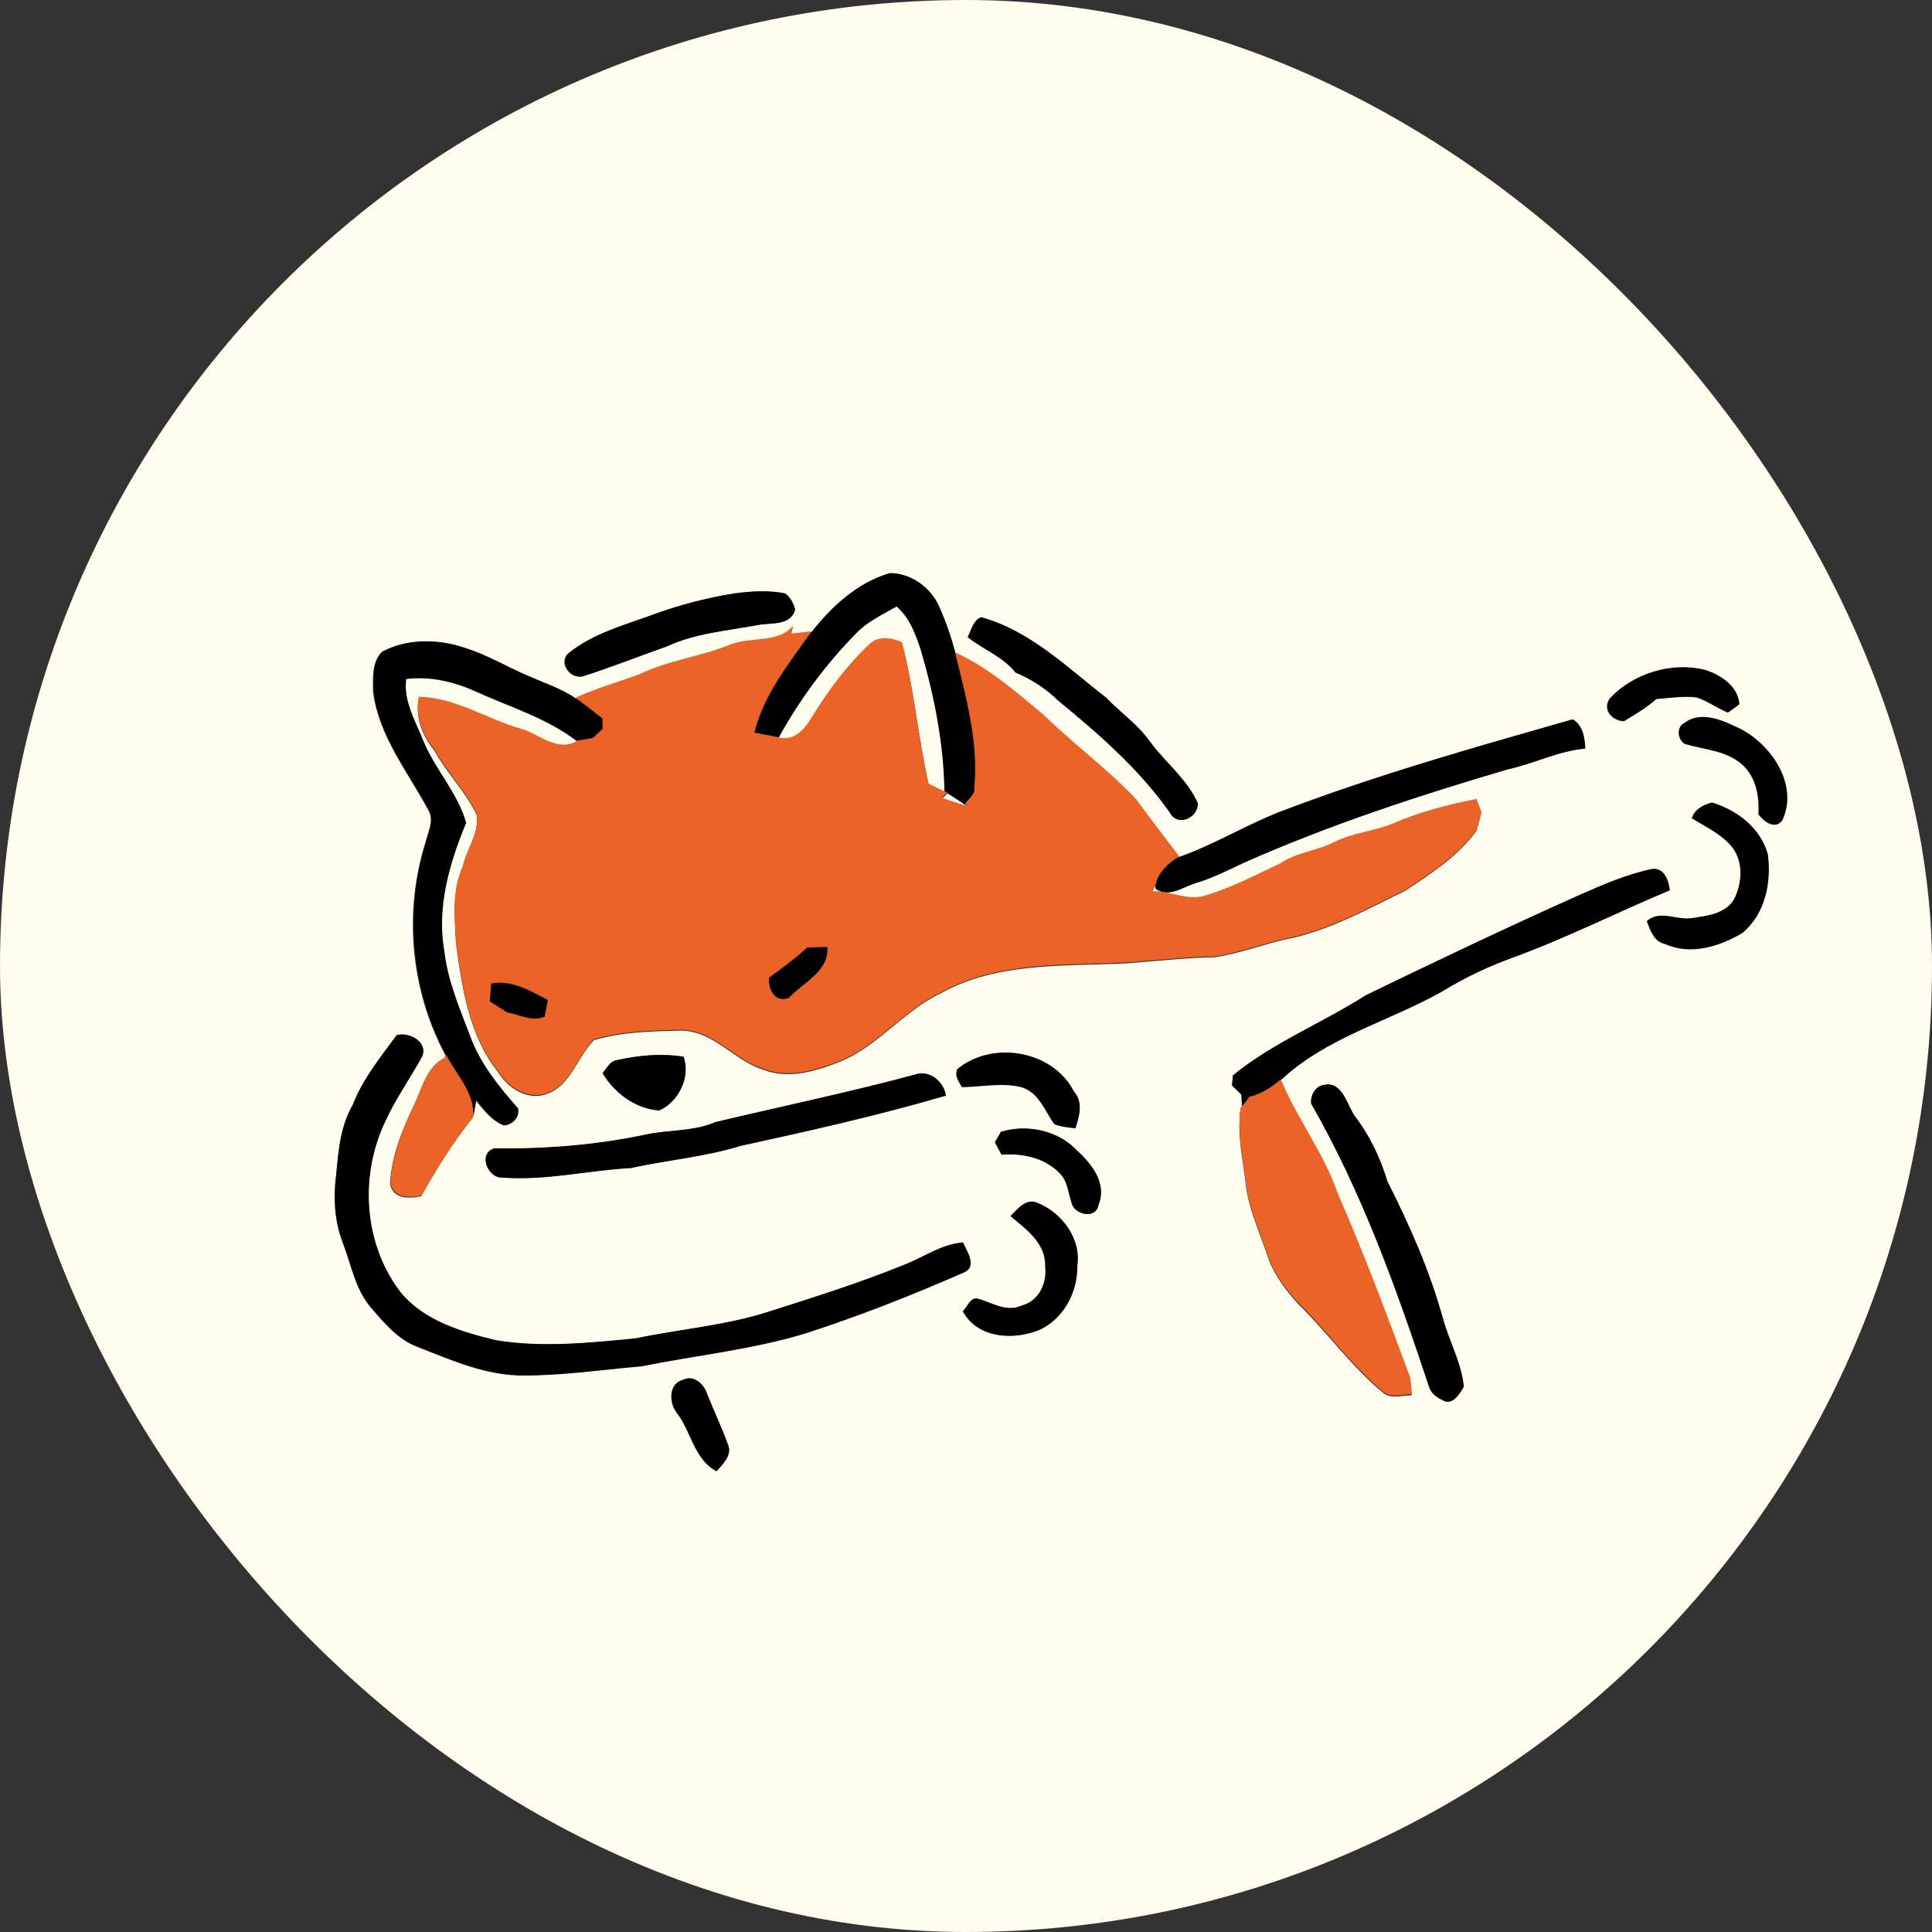
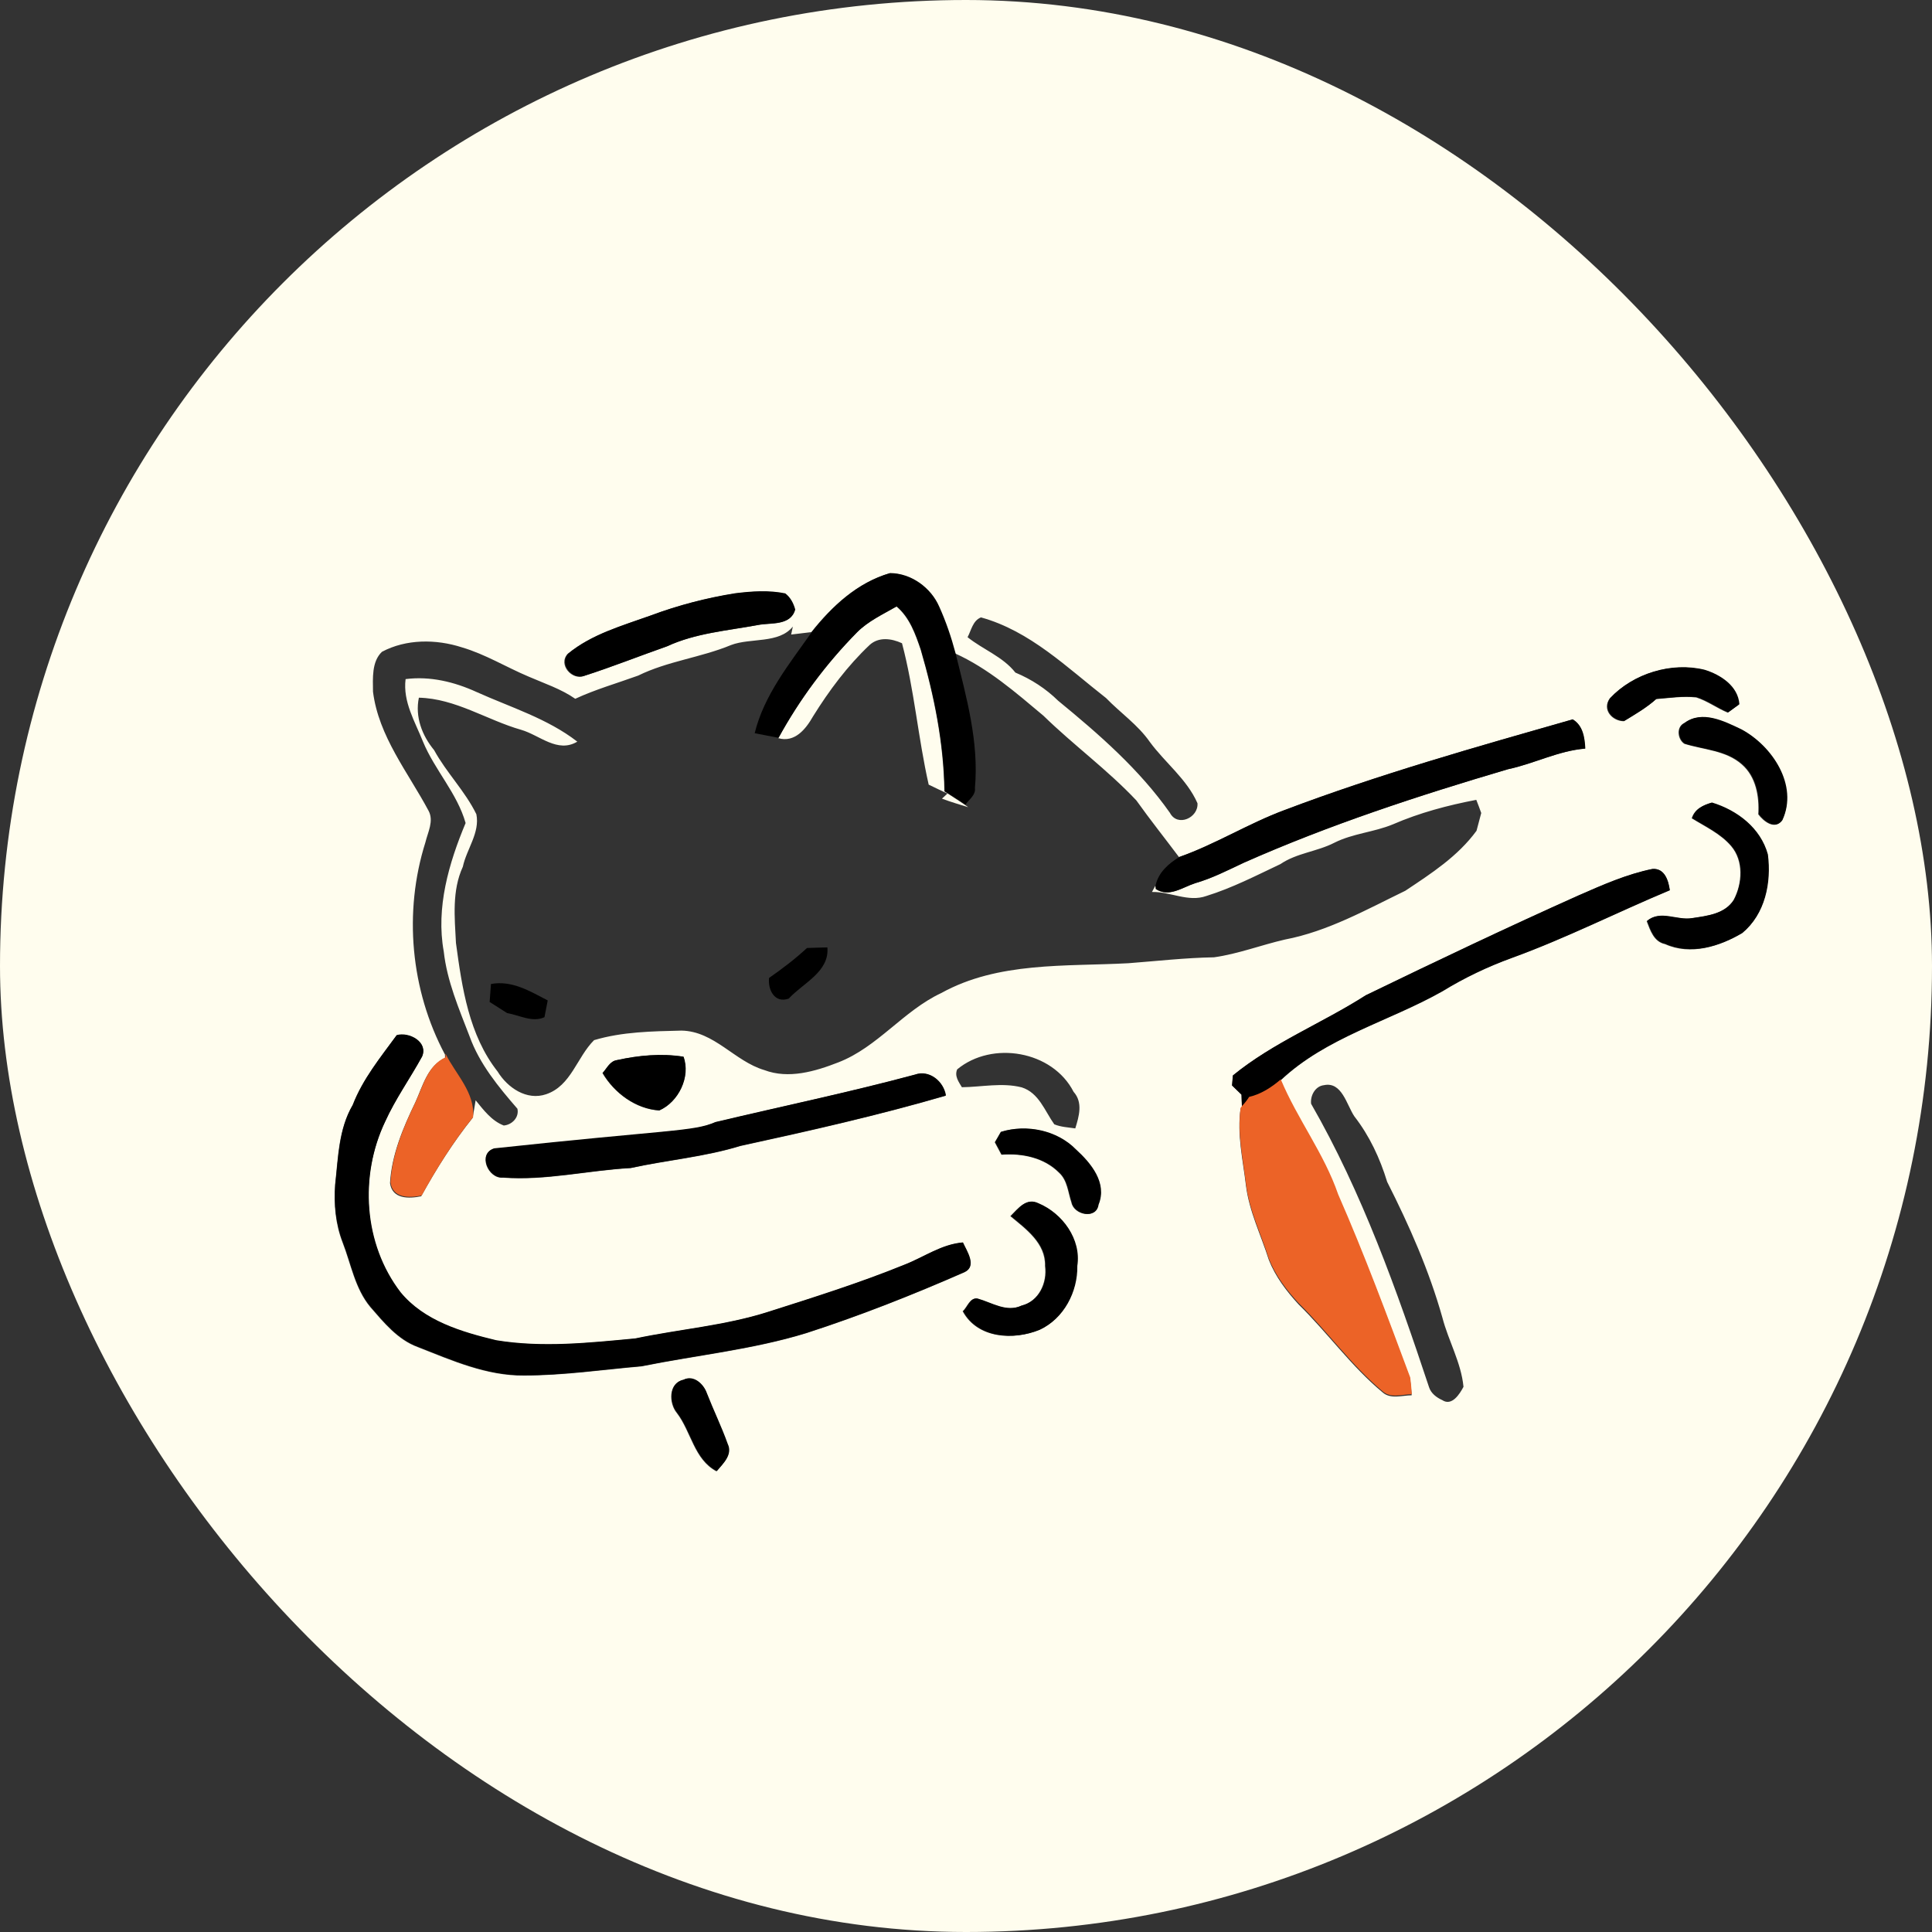
<svg xmlns="http://www.w3.org/2000/svg" width="16" height="16" viewBox="0 0 16 16" fill="none">
  <rect x="0" y="0" width="16" height="16" fill="#333333" stroke="none" />
  <g clip-path="url(#clip0_9884_13282)">
    <path d="M0 0H16V16H0V0ZM6.719 5.235C6.677 5.24 6.594 5.25 6.552 5.255L6.566 5.189C6.45 5.333 6.217 5.28 6.054 5.342C5.803 5.446 5.529 5.475 5.285 5.595C5.111 5.658 4.932 5.709 4.764 5.787C4.646 5.705 4.508 5.66 4.377 5.603C4.192 5.525 4.019 5.418 3.825 5.361C3.611 5.292 3.364 5.291 3.163 5.398C3.077 5.48 3.088 5.619 3.089 5.728C3.135 6.098 3.38 6.397 3.55 6.716C3.594 6.8 3.543 6.892 3.523 6.976C3.341 7.553 3.4 8.199 3.685 8.733L3.686 8.762C3.54 8.828 3.501 8.994 3.44 9.128C3.339 9.337 3.243 9.564 3.23 9.798C3.248 9.931 3.385 9.928 3.488 9.907C3.613 9.681 3.751 9.461 3.914 9.258C3.923 9.21 3.931 9.161 3.939 9.112C4.005 9.193 4.071 9.282 4.172 9.321C4.241 9.315 4.301 9.253 4.285 9.182C4.128 9.001 3.971 8.811 3.889 8.583C3.801 8.354 3.702 8.125 3.675 7.88C3.609 7.517 3.717 7.148 3.856 6.816C3.786 6.569 3.6 6.377 3.503 6.142C3.437 5.976 3.335 5.811 3.359 5.624C3.562 5.598 3.763 5.647 3.947 5.731C4.229 5.858 4.533 5.95 4.781 6.142C4.617 6.24 4.469 6.088 4.316 6.044C4.032 5.963 3.773 5.785 3.469 5.778C3.436 5.936 3.495 6.091 3.595 6.212C3.697 6.399 3.852 6.552 3.945 6.743C3.976 6.896 3.864 7.032 3.833 7.178C3.742 7.376 3.765 7.597 3.776 7.809C3.826 8.179 3.883 8.572 4.121 8.874C4.203 9.008 4.362 9.117 4.523 9.062C4.73 8.992 4.777 8.756 4.92 8.614C5.155 8.544 5.401 8.541 5.644 8.535C5.916 8.54 6.083 8.789 6.33 8.862C6.531 8.938 6.751 8.873 6.943 8.798C7.268 8.672 7.481 8.371 7.795 8.224C8.267 7.963 8.824 8.005 9.345 7.977C9.581 7.959 9.817 7.932 10.054 7.928C10.254 7.9 10.445 7.826 10.641 7.781C10.997 7.713 11.316 7.533 11.638 7.377C11.853 7.234 12.073 7.092 12.228 6.88C12.241 6.831 12.254 6.782 12.267 6.733C12.257 6.705 12.237 6.651 12.226 6.624C11.99 6.669 11.756 6.731 11.535 6.827C11.378 6.892 11.204 6.902 11.051 6.979C10.907 7.053 10.739 7.064 10.604 7.156C10.403 7.251 10.204 7.354 9.991 7.42C9.84 7.474 9.693 7.383 9.54 7.387C9.547 7.374 9.561 7.349 9.568 7.336L9.571 7.363C9.68 7.435 9.792 7.349 9.896 7.315C10.037 7.275 10.167 7.208 10.299 7.146C11.007 6.832 11.744 6.59 12.487 6.371C12.704 6.325 12.904 6.218 13.127 6.2C13.121 6.109 13.108 6.011 13.023 5.959C12.22 6.187 11.415 6.415 10.634 6.711C10.336 6.822 10.064 6.993 9.764 7.098C9.647 6.942 9.525 6.789 9.411 6.629C9.173 6.376 8.89 6.17 8.641 5.927C8.412 5.735 8.182 5.534 7.907 5.41C7.872 5.278 7.828 5.149 7.773 5.025C7.704 4.867 7.54 4.749 7.366 4.748C7.098 4.826 6.889 5.021 6.719 5.235ZM6.083 4.916C5.845 4.954 5.611 5.015 5.386 5.099C5.149 5.184 4.897 5.253 4.7 5.416C4.62 5.505 4.738 5.637 4.837 5.598C5.067 5.524 5.293 5.434 5.521 5.354C5.757 5.244 6.021 5.224 6.274 5.177C6.379 5.156 6.543 5.187 6.58 5.051C6.566 4.999 6.54 4.949 6.497 4.917C6.361 4.889 6.22 4.899 6.083 4.916ZM8.013 5.277C8.142 5.38 8.305 5.438 8.409 5.57C8.541 5.625 8.661 5.703 8.763 5.803C9.102 6.081 9.436 6.372 9.689 6.732C9.752 6.852 9.926 6.772 9.917 6.652C9.829 6.452 9.649 6.317 9.522 6.144C9.423 6.002 9.279 5.904 9.16 5.781C8.836 5.528 8.53 5.225 8.124 5.113C8.056 5.14 8.044 5.219 8.013 5.277ZM13.331 5.784C13.265 5.877 13.351 5.972 13.448 5.973C13.539 5.917 13.633 5.863 13.714 5.79C13.824 5.781 13.936 5.764 14.047 5.776C14.139 5.805 14.219 5.865 14.308 5.902C14.331 5.885 14.377 5.851 14.4 5.835C14.389 5.683 14.245 5.59 14.114 5.549C13.84 5.482 13.523 5.579 13.331 5.784ZM13.947 5.989C13.879 6.021 13.893 6.125 13.949 6.16C14.109 6.21 14.293 6.214 14.425 6.331C14.542 6.433 14.57 6.596 14.561 6.744C14.604 6.802 14.697 6.876 14.757 6.795C14.89 6.506 14.672 6.18 14.418 6.042C14.276 5.976 14.092 5.881 13.947 5.989ZM14.01 6.777C14.123 6.847 14.248 6.904 14.336 7.007C14.441 7.13 14.429 7.317 14.357 7.453C14.283 7.57 14.136 7.587 14.011 7.605C13.885 7.627 13.748 7.535 13.637 7.629C13.666 7.705 13.696 7.8 13.789 7.819C14 7.914 14.238 7.84 14.426 7.728C14.615 7.571 14.667 7.312 14.637 7.078C14.577 6.859 14.384 6.712 14.174 6.649C14.102 6.669 14.034 6.7 14.01 6.777ZM13.075 7.416C12.482 7.681 11.896 7.96 11.312 8.243C10.951 8.474 10.545 8.634 10.211 8.908C10.209 8.928 10.206 8.97 10.204 8.99C10.224 9.009 10.263 9.047 10.283 9.066C10.283 9.091 10.285 9.141 10.286 9.166L10.274 9.181C10.243 9.393 10.293 9.604 10.318 9.814C10.344 10.031 10.443 10.228 10.508 10.434C10.562 10.572 10.654 10.693 10.754 10.802C10.994 11.037 11.19 11.315 11.449 11.53C11.515 11.59 11.611 11.556 11.691 11.555C11.688 11.508 11.683 11.462 11.677 11.416C11.488 10.906 11.299 10.397 11.08 9.899C10.964 9.562 10.742 9.276 10.605 8.948C10.984 8.59 11.501 8.461 11.946 8.21C12.128 8.098 12.321 8.006 12.522 7.933C12.968 7.771 13.391 7.556 13.829 7.373C13.818 7.293 13.787 7.19 13.686 7.197C13.473 7.24 13.273 7.329 13.075 7.416ZM2.92 9.152C2.803 9.352 2.8 9.588 2.775 9.811C2.763 9.973 2.778 10.138 2.837 10.29C2.907 10.47 2.939 10.671 3.066 10.824C3.178 10.953 3.293 11.095 3.459 11.156C3.742 11.267 4.029 11.395 4.34 11.392C4.665 11.392 4.989 11.344 5.312 11.316C5.767 11.224 6.232 11.178 6.677 11.041C7.122 10.897 7.557 10.725 7.986 10.537C8.091 10.489 8.005 10.363 7.973 10.292C7.795 10.306 7.65 10.413 7.489 10.476C7.12 10.627 6.739 10.746 6.359 10.867C6.001 10.981 5.625 11.01 5.26 11.087C4.877 11.123 4.488 11.165 4.107 11.102C3.82 11.033 3.509 10.941 3.315 10.705C3.008 10.305 2.974 9.741 3.188 9.291C3.273 9.102 3.394 8.933 3.494 8.752C3.546 8.632 3.387 8.546 3.284 8.575C3.149 8.759 3.003 8.937 2.92 9.152ZM5.108 8.78C5.05 8.788 5.025 8.848 4.989 8.887C5.087 9.053 5.264 9.184 5.459 9.197C5.616 9.128 5.72 8.92 5.659 8.752C5.475 8.723 5.288 8.741 5.108 8.78ZM7.927 8.856C7.903 8.911 7.939 8.959 7.966 9.004C8.131 9.002 8.299 8.964 8.461 9.005C8.604 9.05 8.652 9.2 8.731 9.311C8.786 9.334 8.846 9.336 8.905 9.345C8.936 9.245 8.97 9.13 8.891 9.042C8.717 8.702 8.217 8.616 7.927 8.856ZM5.924 9.295C5.74 9.374 5.537 9.356 5.345 9.398C4.933 9.486 4.511 9.519 4.091 9.513C3.953 9.554 4.041 9.764 4.164 9.753C4.519 9.78 4.869 9.693 5.222 9.674C5.524 9.608 5.835 9.582 6.131 9.491C6.701 9.367 7.271 9.238 7.831 9.075C7.814 8.959 7.695 8.859 7.576 8.901C7.029 9.048 6.474 9.163 5.924 9.295ZM10.964 8.987C10.892 8.995 10.85 9.074 10.858 9.141C11.281 9.877 11.568 10.685 11.835 11.489C11.851 11.539 11.897 11.574 11.944 11.595C12.023 11.648 12.088 11.546 12.12 11.485C12.101 11.285 11.995 11.104 11.945 10.911C11.835 10.521 11.671 10.149 11.488 9.788C11.428 9.592 11.342 9.407 11.216 9.245C11.152 9.149 11.113 8.955 10.964 8.987ZM8.287 9.375C8.275 9.396 8.251 9.439 8.238 9.46C8.252 9.486 8.28 9.538 8.293 9.563C8.464 9.55 8.646 9.587 8.77 9.712C8.84 9.776 8.844 9.875 8.873 9.96C8.893 10.061 9.077 10.102 9.094 9.978C9.168 9.798 9.031 9.634 8.907 9.521C8.75 9.361 8.498 9.31 8.287 9.375ZM8.367 10.072C8.496 10.179 8.66 10.296 8.654 10.485C8.673 10.623 8.603 10.778 8.458 10.813C8.331 10.873 8.211 10.789 8.092 10.755C8.03 10.745 8.01 10.827 7.972 10.859C8.094 11.086 8.393 11.102 8.607 11.013C8.806 10.92 8.922 10.7 8.917 10.485C8.951 10.264 8.795 10.05 8.597 9.967C8.496 9.917 8.43 10.01 8.367 10.072ZM5.657 11.429C5.534 11.455 5.538 11.622 5.605 11.702C5.724 11.858 5.747 12.086 5.933 12.185C5.984 12.123 6.067 12.05 6.023 11.96C5.972 11.817 5.905 11.681 5.851 11.539C5.824 11.464 5.741 11.386 5.657 11.429Z" fill="#FFFDEE" />
    <path d="M7.095 5.239C7.188 5.145 7.311 5.089 7.424 5.023C7.533 5.115 7.581 5.252 7.625 5.382C7.736 5.763 7.815 6.156 7.821 6.554C7.878 6.592 7.936 6.627 7.992 6.666C7.999 6.671 8.012 6.68 8.018 6.685C7.945 6.662 7.872 6.641 7.801 6.614L7.846 6.572C7.794 6.548 7.743 6.523 7.691 6.498C7.603 6.11 7.572 5.712 7.47 5.327C7.383 5.287 7.277 5.272 7.201 5.342C7.018 5.515 6.866 5.719 6.733 5.933C6.674 6.037 6.582 6.153 6.445 6.113C6.62 5.793 6.839 5.499 7.095 5.239Z" fill="#FFFDEE" />
    <path d="M6.724 5.233C6.894 5.019 7.103 4.824 7.372 4.746C7.545 4.747 7.709 4.865 7.778 5.023C7.834 5.147 7.878 5.276 7.913 5.408C8.003 5.773 8.108 6.144 8.074 6.525C8.082 6.586 8.024 6.621 7.995 6.664C7.939 6.624 7.88 6.589 7.823 6.552C7.818 6.153 7.738 5.76 7.627 5.379C7.583 5.249 7.535 5.112 7.427 5.021C7.313 5.086 7.191 5.142 7.098 5.236C6.842 5.496 6.623 5.79 6.448 6.11C6.382 6.098 6.316 6.085 6.25 6.072C6.327 5.756 6.54 5.494 6.724 5.233Z" fill="black" />
    <path d="M6.089 4.913C6.226 4.896 6.367 4.886 6.503 4.914C6.546 4.946 6.572 4.996 6.586 5.048C6.549 5.184 6.385 5.153 6.28 5.175C6.027 5.222 5.763 5.242 5.527 5.351C5.299 5.431 5.073 5.521 4.843 5.595C4.744 5.635 4.626 5.503 4.706 5.413C4.903 5.251 5.155 5.181 5.392 5.096C5.617 5.012 5.851 4.951 6.089 4.913Z" fill="black" />
-     <path d="M8.016 5.276C8.046 5.217 8.059 5.139 8.126 5.111C8.532 5.224 8.838 5.527 9.162 5.779C9.281 5.902 9.425 6.001 9.524 6.142C9.651 6.315 9.831 6.451 9.919 6.65C9.928 6.77 9.754 6.85 9.691 6.731C9.438 6.37 9.104 6.079 8.766 5.801C8.663 5.701 8.543 5.624 8.411 5.568C8.307 5.436 8.144 5.378 8.016 5.276Z" fill="black" />
-     <path d="M3.169 5.396C3.37 5.289 3.617 5.29 3.83 5.359C4.025 5.416 4.198 5.523 4.383 5.601C4.513 5.658 4.652 5.703 4.769 5.784C4.847 5.838 4.921 5.897 4.995 5.955C4.995 5.977 4.995 6.02 4.995 6.042C4.967 6.067 4.94 6.092 4.913 6.117C4.87 6.124 4.828 6.131 4.787 6.14C4.539 5.948 4.234 5.856 3.952 5.729C3.768 5.644 3.567 5.596 3.364 5.622C3.34 5.808 3.442 5.973 3.508 6.14C3.606 6.375 3.791 6.567 3.861 6.814C3.723 7.145 3.615 7.515 3.68 7.877C3.708 8.123 3.807 8.352 3.894 8.58C3.976 8.809 4.134 8.999 4.291 9.18C4.306 9.251 4.247 9.313 4.178 9.319C4.077 9.28 4.01 9.191 3.945 9.11C3.937 9.159 3.928 9.207 3.919 9.256C3.935 9.049 3.775 8.902 3.691 8.731C3.406 8.197 3.347 7.551 3.529 6.974C3.548 6.89 3.599 6.798 3.556 6.714C3.385 6.395 3.14 6.096 3.094 5.726C3.094 5.617 3.083 5.478 3.169 5.396Z" fill="black" />
    <path d="M13.335 5.782C13.527 5.576 13.845 5.479 14.118 5.547C14.25 5.588 14.394 5.681 14.405 5.832C14.382 5.849 14.336 5.882 14.313 5.899C14.223 5.862 14.144 5.802 14.052 5.773C13.94 5.761 13.829 5.779 13.719 5.787C13.638 5.86 13.544 5.914 13.452 5.97C13.356 5.969 13.27 5.874 13.335 5.782Z" fill="black" />
    <path d="M13.952 5.987C14.096 5.878 14.281 5.973 14.422 6.04C14.677 6.177 14.895 6.503 14.761 6.792C14.702 6.873 14.609 6.8 14.566 6.741C14.575 6.594 14.547 6.43 14.43 6.328C14.298 6.211 14.113 6.208 13.954 6.158C13.898 6.122 13.884 6.019 13.952 5.987Z" fill="black" />
    <path d="M10.636 6.709C11.418 6.413 12.223 6.186 13.025 5.957C13.111 6.009 13.124 6.108 13.129 6.199C12.907 6.217 12.706 6.324 12.489 6.37C11.747 6.589 11.009 6.83 10.301 7.144C10.169 7.206 10.039 7.273 9.898 7.314C9.794 7.347 9.682 7.434 9.574 7.362L9.57 7.334C9.592 7.226 9.677 7.152 9.767 7.097C10.067 6.991 10.338 6.82 10.636 6.709Z" fill="black" />
    <path d="M14.014 6.775C14.039 6.698 14.106 6.667 14.178 6.646C14.388 6.71 14.581 6.857 14.641 7.076C14.671 7.31 14.619 7.569 14.43 7.726C14.242 7.837 14.004 7.911 13.793 7.816C13.7 7.797 13.671 7.703 13.641 7.626C13.752 7.532 13.889 7.625 14.015 7.603C14.14 7.584 14.287 7.568 14.361 7.451C14.433 7.314 14.445 7.128 14.34 7.005C14.252 6.902 14.127 6.845 14.014 6.775Z" fill="black" />
    <path d="M13.073 7.415C13.272 7.328 13.472 7.239 13.685 7.196C13.786 7.189 13.817 7.292 13.828 7.372C13.39 7.555 12.967 7.77 12.521 7.932C12.32 8.005 12.127 8.097 11.945 8.208C11.5 8.46 10.983 8.589 10.604 8.946C10.527 9.012 10.441 9.068 10.342 9.091C10.326 9.118 10.307 9.142 10.285 9.165C10.284 9.14 10.282 9.09 10.281 9.065C10.262 9.046 10.223 9.008 10.203 8.989C10.205 8.968 10.208 8.927 10.21 8.906C10.544 8.633 10.95 8.473 11.311 8.242C11.895 7.959 12.481 7.68 13.073 7.415Z" fill="black" />
    <path d="M6.683 7.851C6.739 7.849 6.796 7.847 6.852 7.846C6.87 8.049 6.65 8.141 6.532 8.27C6.415 8.312 6.358 8.196 6.369 8.099C6.478 8.023 6.585 7.942 6.683 7.851Z" fill="black" />
    <path d="M4.066 8.149C4.24 8.117 4.389 8.209 4.536 8.285C4.529 8.319 4.516 8.389 4.509 8.424C4.408 8.47 4.301 8.407 4.2 8.39C4.152 8.359 4.103 8.329 4.055 8.298C4.058 8.249 4.062 8.199 4.066 8.149Z" fill="black" />
    <path d="M2.923 9.149C3.006 8.934 3.152 8.756 3.286 8.572C3.389 8.543 3.548 8.629 3.496 8.749C3.397 8.93 3.276 9.099 3.19 9.288C2.976 9.738 3.011 10.302 3.318 10.702C3.512 10.938 3.822 11.03 4.109 11.099C4.491 11.162 4.88 11.12 5.262 11.084C5.628 11.007 6.004 10.978 6.361 10.864C6.741 10.743 7.122 10.623 7.491 10.473C7.653 10.41 7.798 10.303 7.975 10.289C8.007 10.36 8.094 10.486 7.988 10.534C7.56 10.722 7.125 10.894 6.68 11.038C6.235 11.175 5.77 11.221 5.315 11.313C4.991 11.341 4.668 11.389 4.342 11.389C4.032 11.392 3.745 11.264 3.462 11.153C3.296 11.092 3.181 10.95 3.069 10.821C2.942 10.668 2.91 10.467 2.84 10.287C2.781 10.135 2.765 9.97 2.777 9.808C2.803 9.585 2.805 9.349 2.923 9.149Z" fill="black" />
    <path d="M5.111 8.779C5.291 8.739 5.478 8.722 5.661 8.751C5.722 8.918 5.619 9.126 5.461 9.195C5.267 9.183 5.089 9.052 4.992 8.885C5.028 8.846 5.052 8.787 5.111 8.779Z" fill="black" />
-     <path d="M7.93 8.853C8.22 8.613 8.72 8.699 8.894 9.039C8.973 9.128 8.939 9.243 8.907 9.342C8.849 9.334 8.788 9.331 8.734 9.308C8.654 9.198 8.606 9.048 8.464 9.002C8.302 8.961 8.133 8.999 7.969 9.001C7.942 8.956 7.906 8.908 7.93 8.853Z" fill="black" />
-     <path d="M5.926 9.292C6.477 9.161 7.032 9.046 7.578 8.899C7.697 8.856 7.816 8.956 7.834 9.072C7.274 9.236 6.703 9.364 6.133 9.488C5.837 9.58 5.527 9.605 5.224 9.672C4.872 9.691 4.521 9.777 4.167 9.751C4.043 9.762 3.955 9.552 4.094 9.51C4.513 9.516 4.936 9.483 5.347 9.396C5.539 9.354 5.743 9.372 5.926 9.292Z" fill="black" />
-     <path d="M10.966 8.984C11.116 8.952 11.155 9.146 11.219 9.242C11.345 9.404 11.431 9.589 11.491 9.785C11.674 10.146 11.838 10.518 11.947 10.908C11.998 11.101 12.103 11.282 12.123 11.482C12.091 11.543 12.025 11.645 11.947 11.592C11.899 11.571 11.854 11.536 11.838 11.486C11.571 10.682 11.284 9.874 10.86 9.138C10.852 9.071 10.895 8.992 10.966 8.984Z" fill="black" />
+     <path d="M5.926 9.292C6.477 9.161 7.032 9.046 7.578 8.899C7.697 8.856 7.816 8.956 7.834 9.072C7.274 9.236 6.703 9.364 6.133 9.488C5.837 9.58 5.527 9.605 5.224 9.672C4.872 9.691 4.521 9.777 4.167 9.751C4.043 9.762 3.955 9.552 4.094 9.51C5.539 9.354 5.743 9.372 5.926 9.292Z" fill="black" />
    <path d="M8.291 9.373C8.502 9.308 8.754 9.359 8.911 9.519C9.035 9.632 9.172 9.796 9.098 9.976C9.081 10.1 8.896 10.059 8.877 9.958C8.848 9.873 8.844 9.774 8.774 9.71C8.65 9.585 8.467 9.548 8.297 9.561C8.283 9.536 8.256 9.484 8.242 9.458C8.254 9.437 8.279 9.394 8.291 9.373Z" fill="black" />
    <path d="M8.372 10.07C8.435 10.008 8.5 9.915 8.601 9.965C8.799 10.048 8.956 10.263 8.922 10.483C8.926 10.698 8.811 10.919 8.612 11.012C8.398 11.1 8.099 11.085 7.977 10.858C8.015 10.826 8.035 10.743 8.097 10.754C8.216 10.787 8.336 10.871 8.463 10.812C8.607 10.776 8.678 10.622 8.659 10.483C8.665 10.295 8.501 10.177 8.372 10.07Z" fill="black" />
    <path d="M5.661 11.426C5.745 11.383 5.828 11.462 5.854 11.537C5.909 11.678 5.976 11.815 6.027 11.958C6.07 12.047 5.988 12.121 5.937 12.182C5.751 12.084 5.728 11.855 5.609 11.7C5.542 11.619 5.538 11.452 5.661 11.426Z" fill="black" />
-     <path d="M6.056 5.335C6.218 5.273 6.451 5.326 6.567 5.182L6.553 5.247C6.595 5.243 6.678 5.233 6.72 5.228C6.536 5.489 6.323 5.75 6.246 6.067C6.312 6.079 6.378 6.092 6.444 6.105C6.58 6.145 6.672 6.029 6.732 5.925C6.864 5.711 7.017 5.507 7.2 5.334C7.275 5.264 7.382 5.279 7.469 5.318C7.57 5.704 7.602 6.102 7.69 6.49C7.741 6.515 7.793 6.54 7.844 6.564L7.8 6.606C7.871 6.633 7.944 6.654 8.016 6.677C8.01 6.672 7.997 6.663 7.991 6.658C8.02 6.615 8.078 6.58 8.069 6.52C8.104 6.139 7.999 5.768 7.909 5.402C8.183 5.527 8.413 5.727 8.642 5.919C8.891 6.162 9.174 6.368 9.412 6.622C9.526 6.781 9.648 6.934 9.765 7.091C9.676 7.146 9.591 7.22 9.569 7.329C9.562 7.341 9.548 7.367 9.541 7.38C9.694 7.376 9.842 7.467 9.992 7.413C10.205 7.347 10.405 7.244 10.605 7.148C10.741 7.057 10.909 7.046 11.052 6.972C11.205 6.895 11.379 6.885 11.536 6.819C11.757 6.724 11.992 6.662 12.228 6.617C12.238 6.644 12.258 6.698 12.269 6.725C12.255 6.774 12.242 6.824 12.229 6.873C12.074 7.084 11.854 7.227 11.639 7.37C11.317 7.526 10.998 7.706 10.643 7.774C10.446 7.819 10.255 7.892 10.056 7.921C9.818 7.925 9.582 7.952 9.346 7.969C8.826 7.998 8.268 7.956 7.796 8.217C7.482 8.364 7.269 8.664 6.944 8.791C6.752 8.865 6.533 8.931 6.331 8.854C6.084 8.782 5.917 8.533 5.645 8.528C5.402 8.534 5.156 8.537 4.921 8.606C4.778 8.748 4.731 8.985 4.525 9.055C4.363 9.109 4.205 9 4.122 8.867C3.884 8.564 3.827 8.172 3.777 7.801C3.766 7.59 3.743 7.369 3.834 7.17C3.866 7.025 3.977 6.889 3.946 6.736C3.853 6.544 3.698 6.391 3.597 6.204C3.496 6.084 3.437 5.928 3.47 5.77C3.774 5.777 4.033 5.955 4.317 6.036C4.47 6.081 4.618 6.233 4.782 6.134C4.824 6.126 4.866 6.118 4.909 6.112C4.936 6.087 4.963 6.062 4.99 6.037C4.99 6.015 4.99 5.972 4.99 5.95C4.916 5.892 4.842 5.833 4.765 5.779C4.933 5.701 5.112 5.65 5.286 5.588C5.53 5.468 5.805 5.438 6.056 5.335ZM6.684 7.846C6.585 7.937 6.479 8.017 6.369 8.094C6.358 8.19 6.416 8.307 6.532 8.265C6.65 8.136 6.87 8.044 6.852 7.841C6.796 7.842 6.74 7.844 6.684 7.846ZM4.068 8.144C4.064 8.194 4.06 8.244 4.056 8.293C4.105 8.324 4.154 8.354 4.202 8.385C4.303 8.402 4.41 8.465 4.511 8.419C4.518 8.384 4.531 8.314 4.538 8.28C4.391 8.204 4.241 8.111 4.068 8.144Z" fill="#EC6327" />
    <path d="M3.69 8.727C3.774 8.898 3.934 9.045 3.918 9.252C3.755 9.454 3.617 9.674 3.492 9.901C3.389 9.921 3.252 9.925 3.234 9.791C3.247 9.557 3.343 9.331 3.444 9.121C3.505 8.988 3.544 8.822 3.69 8.756L3.69 8.727Z" fill="#EC6327" />
    <path d="M10.345 9.084C10.444 9.061 10.53 9.005 10.607 8.939C10.744 9.267 10.966 9.553 11.082 9.891C11.3 10.388 11.489 10.898 11.679 11.408C11.685 11.454 11.689 11.5 11.692 11.546C11.612 11.547 11.517 11.582 11.45 11.522C11.191 11.306 10.995 11.028 10.756 10.793C10.655 10.685 10.564 10.564 10.509 10.426C10.444 10.22 10.345 10.022 10.319 9.806C10.294 9.596 10.245 9.384 10.275 9.173L10.287 9.158C10.309 9.135 10.328 9.111 10.345 9.084Z" fill="#EC6327" />
  </g>
  <defs>
    <clipPath id="clip0_9884_13282">
      <rect width="16" height="16" rx="8" fill="white" />
    </clipPath>
  </defs>
</svg>